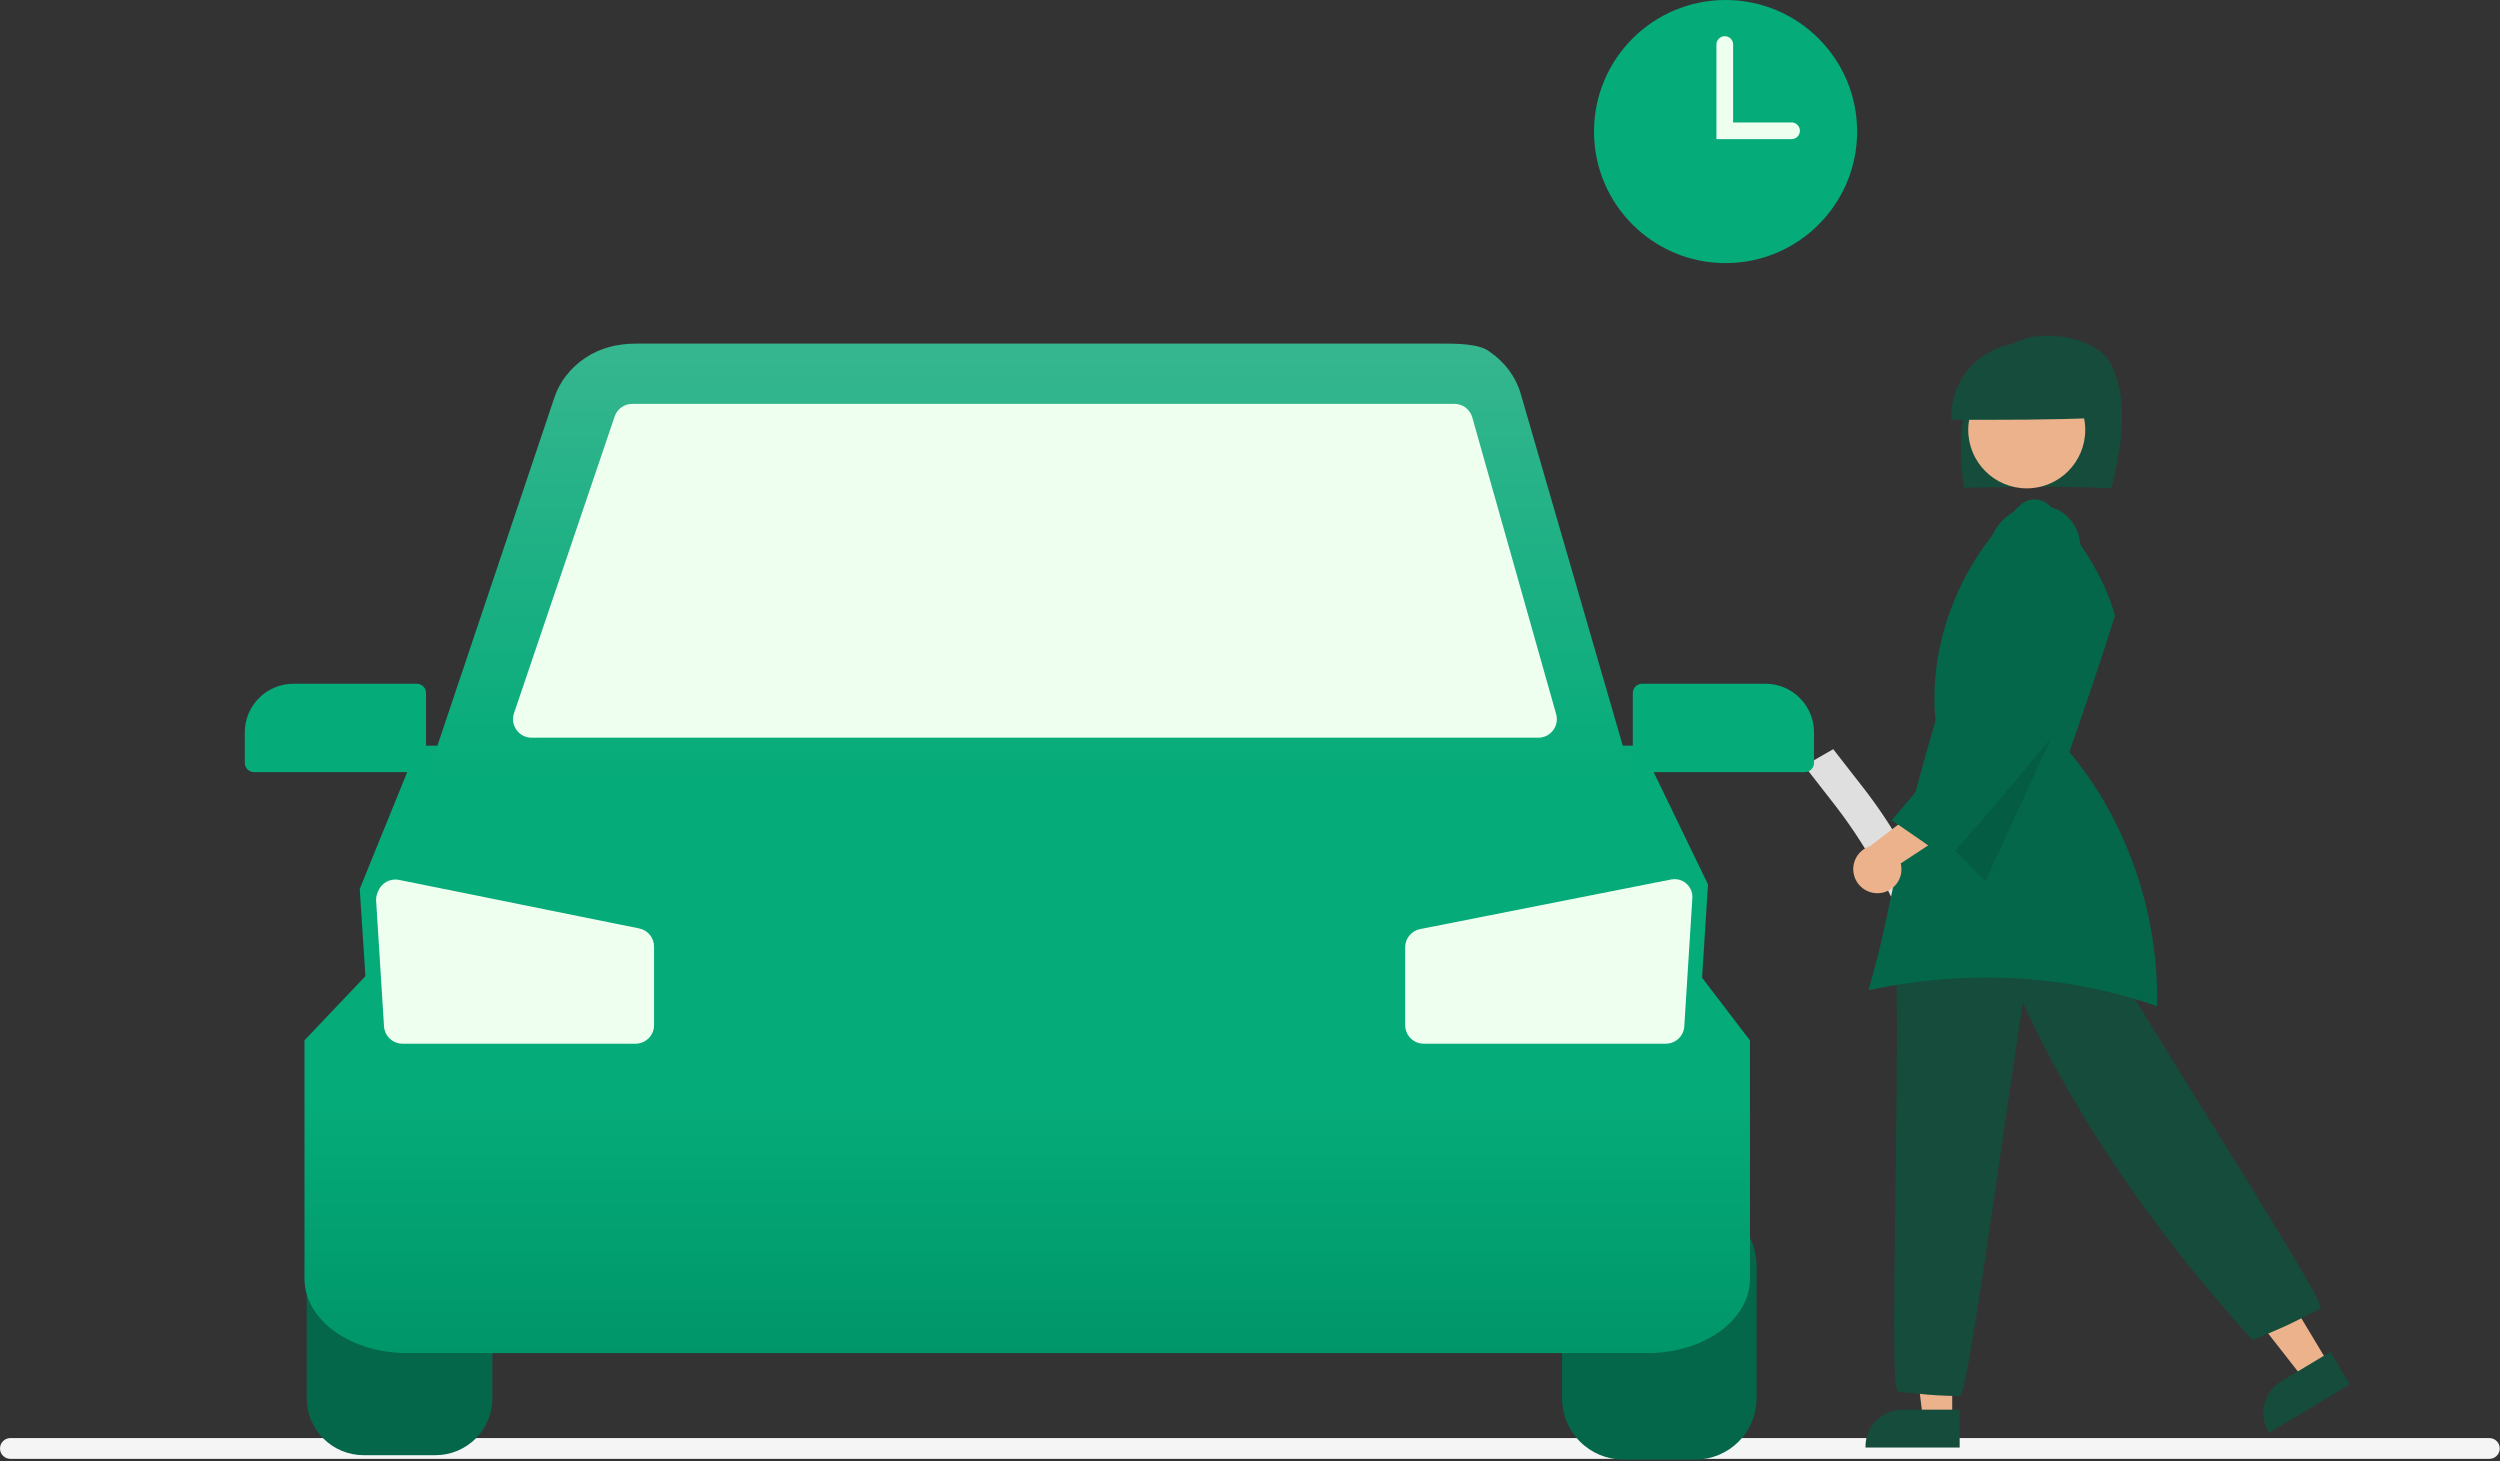
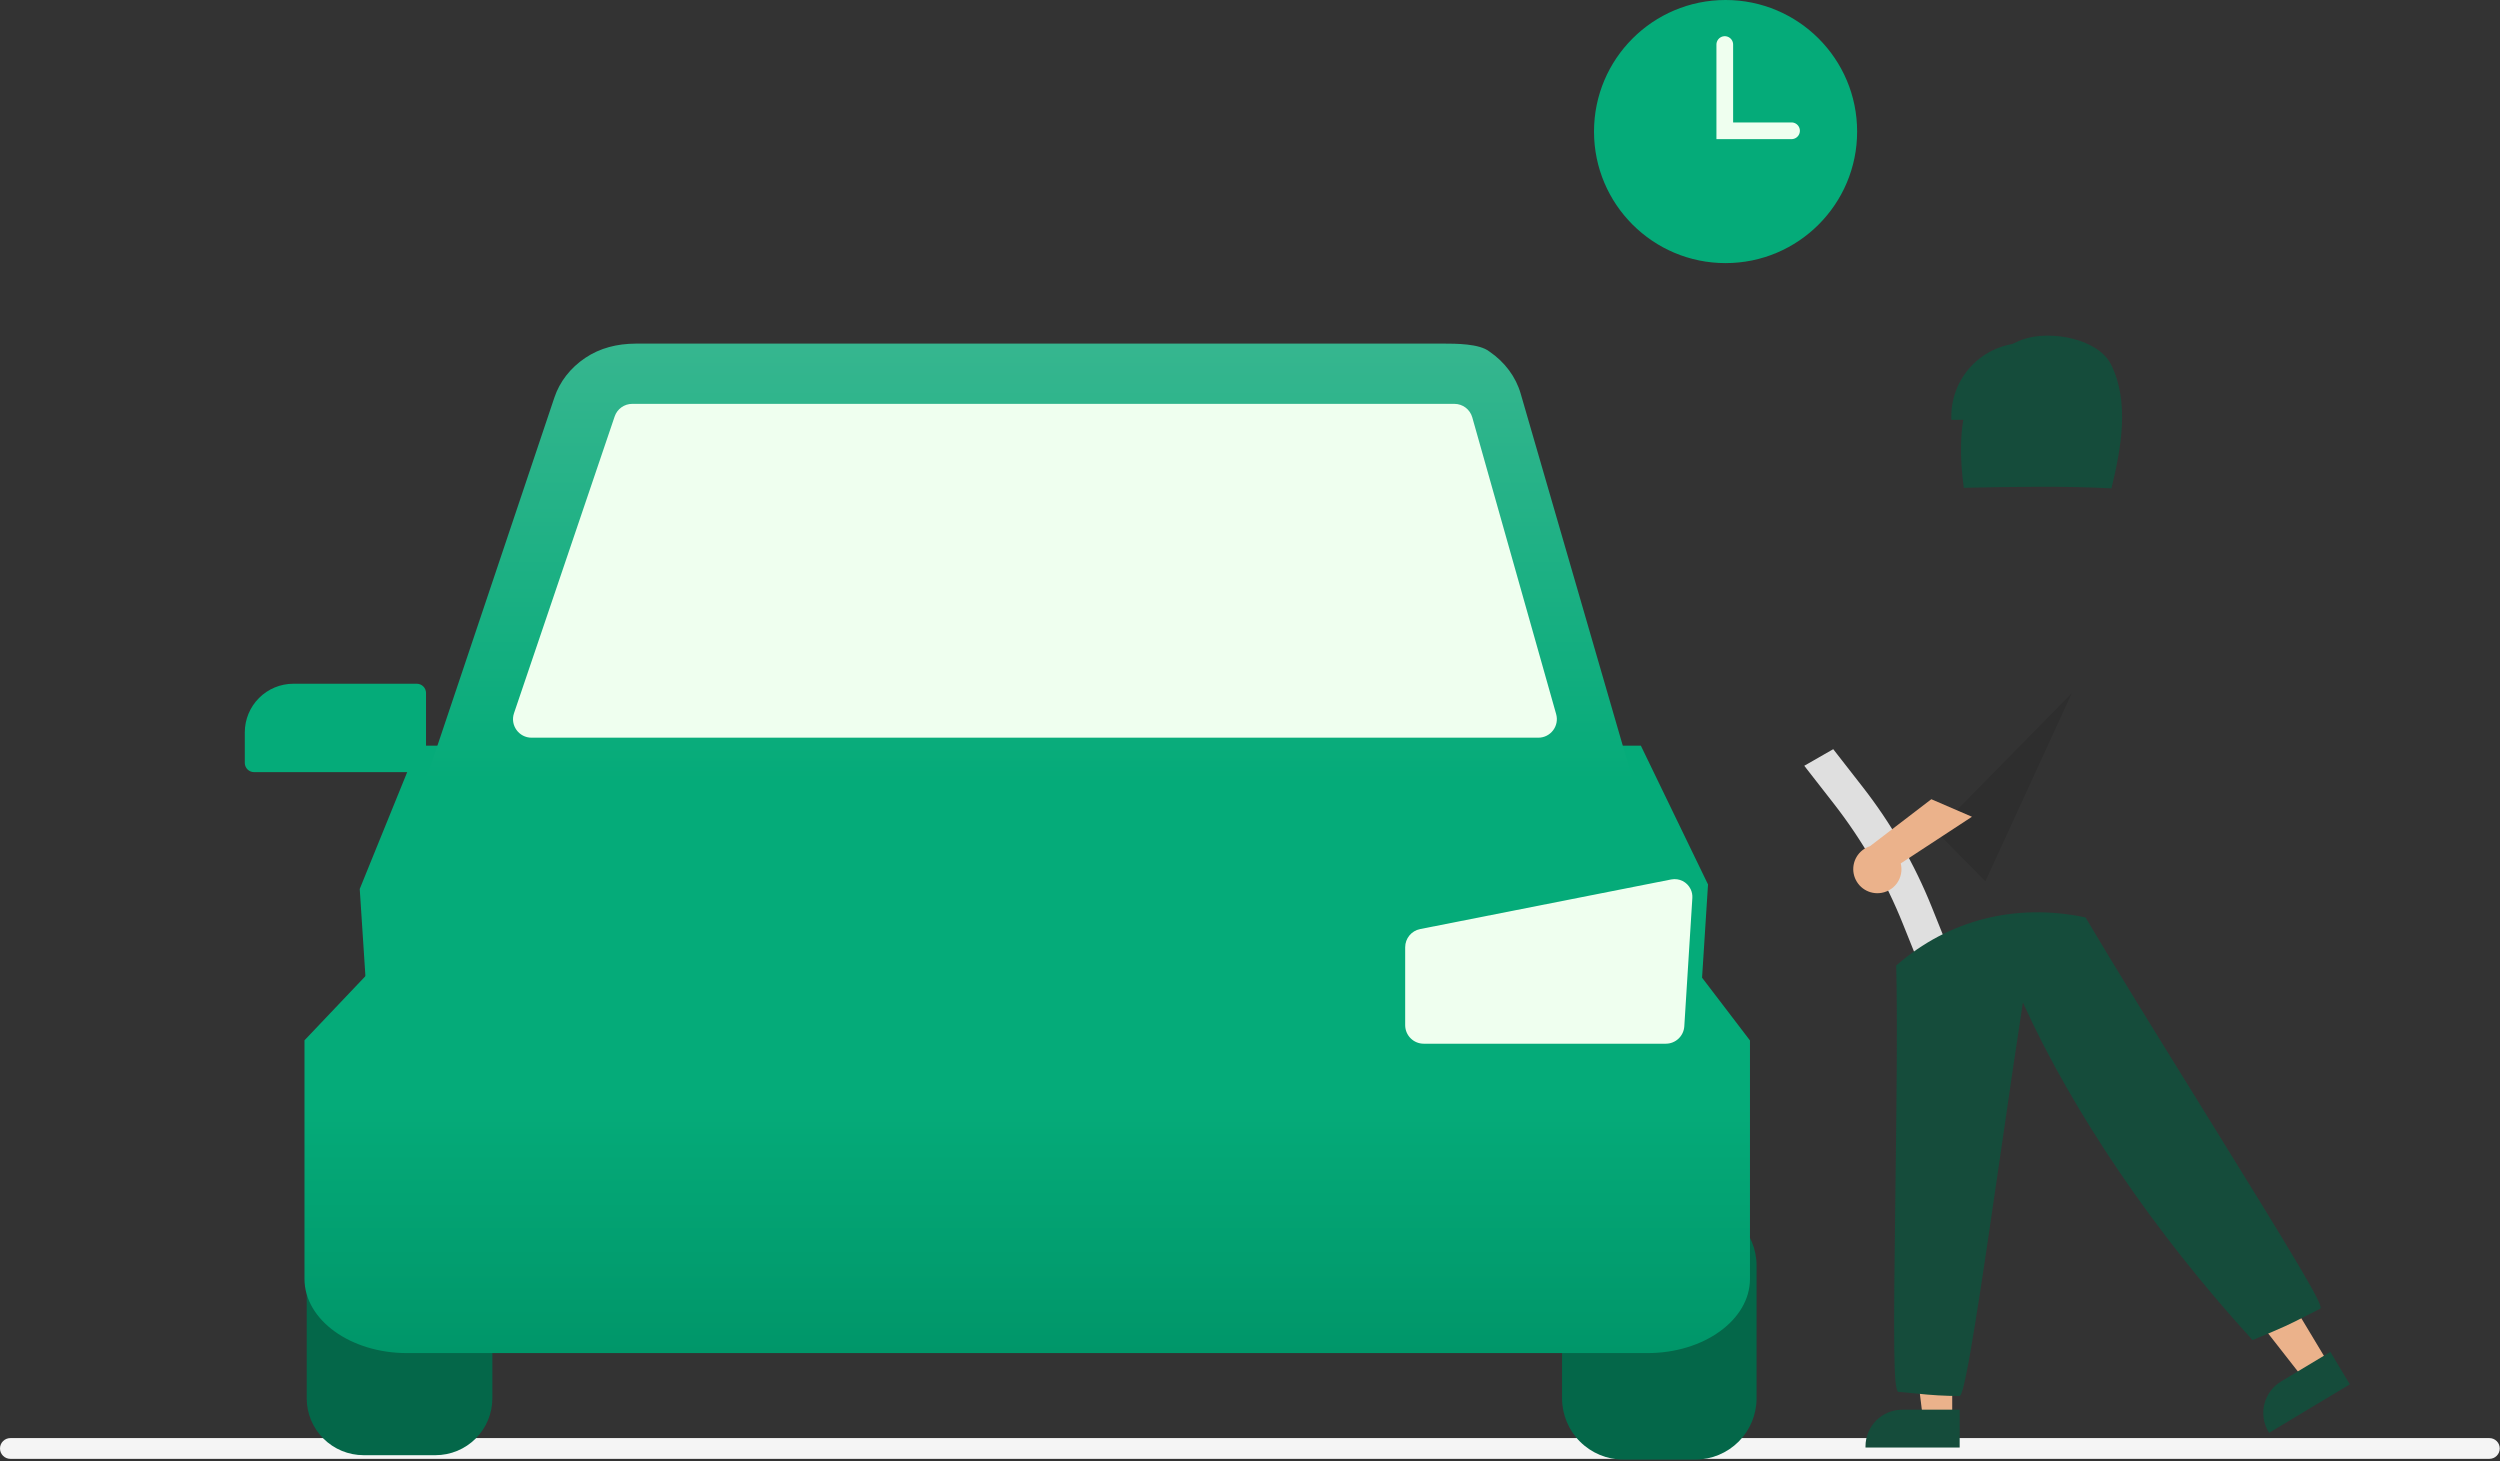
<svg xmlns="http://www.w3.org/2000/svg" width="337" height="197" viewBox="0 0 337 197" fill="none">
  <rect x="0" y="0" width="337" height="197" fill="#333333" stroke="none" />
  <path d="M335.57 196.652H1.398C1.027 196.652 0.672 196.505 0.41 196.242C0.147 195.98 0 195.624 0 195.254C0 194.883 0.147 194.527 0.41 194.265C0.672 194.003 1.027 193.855 1.398 193.855H335.57C335.941 193.855 336.296 194.003 336.559 194.265C336.821 194.527 336.968 194.883 336.968 195.254C336.968 195.624 336.821 195.98 336.559 196.242C336.296 196.505 335.941 196.652 335.57 196.652Z" fill="#F5F5F5" />
  <path d="M247.12 100.989L251.106 106.104C254.95 111.036 258.081 116.483 260.409 122.285L262.962 128.649L259.057 130.885L256.504 124.522C254.176 118.719 251.045 113.272 247.201 108.341L243.215 103.226L247.12 100.989Z" fill="#DFDFDF" />
  <path d="M49.001 162.93C46.971 162.932 45.025 163.739 43.589 165.175C42.154 166.61 41.346 168.557 41.344 170.587V188.501C41.346 190.531 42.154 192.477 43.589 193.913C45.025 195.348 46.971 196.156 49.001 196.158H58.713C60.743 196.156 62.69 195.348 64.125 193.913C65.561 192.477 66.368 190.531 66.37 188.501V170.587C66.368 168.557 65.561 166.61 64.125 165.175C62.69 163.739 60.743 162.932 58.713 162.93H49.001Z" fill="#046749" />
  <path d="M228.532 196.752H218.819C216.631 196.75 214.534 195.879 212.986 194.332C211.439 192.785 210.569 190.687 210.566 188.499V170.585C210.569 168.397 211.439 166.299 212.986 164.752C214.534 163.205 216.631 162.335 218.819 162.332H228.532C230.72 162.335 232.818 163.205 234.365 164.752C235.912 166.299 236.782 168.397 236.785 170.585V188.499C236.782 190.687 235.912 192.785 234.365 194.332C232.818 195.879 230.72 196.75 228.532 196.752Z" fill="#046749" />
  <path d="M222.091 182.396H54.848C47.237 182.396 41.045 177.909 41.045 172.394V140.234L49.346 131.492H229.209L235.895 140.253V172.394C235.895 177.909 229.703 182.396 222.091 182.396Z" fill="url(#paint0_linear_2228_983)" />
  <path d="M228.431 147.589H50.302L48.492 119.833L49.644 116.992L56.34 100.516H221.188L230.241 119.226L228.431 147.589Z" fill="#05AB79" />
  <path d="M227.901 119.867C228.076 120.234 228.155 120.639 228.129 121.045L227.044 138.348C226.961 139.665 225.869 140.691 224.549 140.691H191.918C190.537 140.691 189.418 139.572 189.418 138.191V127.692C189.418 126.498 190.262 125.47 191.433 125.239L225.281 118.551C226.352 118.34 227.431 118.881 227.901 119.867Z" fill="#EFFFEF" />
-   <path d="M86.163 125.154C87.329 125.39 88.168 126.415 88.168 127.604V138.191C88.168 139.572 87.049 140.691 85.668 140.691H54.259C52.939 140.691 51.846 139.665 51.764 138.348L50.703 121.454C50.68 121.091 50.736 120.728 50.869 120.389L50.962 120.15C51.404 119.018 52.595 118.367 53.786 118.608L86.163 125.154Z" fill="#EFFFEF" />
  <path d="M220.123 105.249H57.373L74.731 53.59C75.439 51.457 76.897 49.583 78.89 48.246C80.882 46.91 83.177 46.334 85.669 46.321L194.419 46.316C196.294 46.325 199.419 46.308 200.789 47.399C202.856 48.813 204.334 50.805 204.986 53.056L220.123 105.249Z" fill="url(#paint1_linear_2228_983)" />
  <path d="M57.429 102.835C57.429 103.526 56.869 104.085 56.179 104.085H34.248C33.558 104.085 32.998 103.526 32.998 102.835V98.716C33 96.98 33.691 95.315 34.918 94.088C36.145 92.86 37.81 92.17 39.546 92.168H56.179C56.869 92.168 57.429 92.728 57.429 93.418V102.835Z" fill="#05AB79" />
-   <path d="M244.532 102.835C244.532 103.526 243.973 104.085 243.282 104.085H221.352C220.661 104.085 220.102 103.526 220.102 102.835V93.418C220.102 92.728 220.661 92.168 221.352 92.168H237.985C239.721 92.17 241.385 92.86 242.612 94.088C243.84 95.315 244.53 96.98 244.532 98.716V102.835Z" fill="#05AB79" />
  <path d="M263.16 191.321H259.223L257.35 176.137H263.16V191.321Z" fill="#EBB28B" />
  <path d="M264.163 195.129H251.469V194.968C251.47 193.658 251.991 192.402 252.918 191.476C253.844 190.55 255.1 190.029 256.41 190.027H264.163L264.163 195.129Z" fill="#154C3B" />
  <path d="M313.924 183.864L310.549 185.891L301.123 173.84L306.103 170.848L313.924 183.864Z" fill="#EBB28B" />
  <path d="M305.874 193.145L305.791 193.007C305.118 191.883 304.918 190.539 305.235 189.268C305.552 187.996 306.36 186.903 307.482 186.227L314.128 182.234L316.755 186.607L305.874 193.145Z" fill="#154C3B" />
  <path d="M264.183 188.182L264.115 188.182C262.2 188.176 260.286 188.066 258.383 187.852C257.658 187.781 256.871 187.703 255.923 187.625L255.89 187.619C255.243 187.427 255.225 181.36 255.5 160.595C255.64 149.959 255.799 137.904 255.61 130.227L255.608 130.152L255.665 130.102C262.688 123.994 271.706 121.704 281.06 123.655L281.129 123.669L281.165 123.73C285.034 130.277 290.876 139.707 296.526 148.826C309.495 169.761 313.204 175.918 312.798 176.382L312.749 176.42C311.863 176.863 311.198 177.204 310.633 177.493C308.74 178.464 307.956 178.866 303.747 180.599L303.643 180.642L303.567 180.559C290.408 166.14 279.457 150.032 272.684 135.142C271.892 140.226 270.931 146.864 269.916 153.877C266.997 174.045 265.024 187.325 264.23 188.134L264.183 188.182Z" fill="#154C3B" />
  <path d="M284.624 65.831C285.949 60.359 287.072 54.187 284.573 49.147C282.839 45.65 276.423 44.473 272.746 45.733C269.068 46.992 266.409 50.41 265.24 54.137C264.071 57.863 264.206 61.879 264.716 65.753C271.48 65.623 278.243 65.493 284.624 65.831Z" fill="#154C3B" />
-   <path d="M273.205 65.832C277.561 65.832 281.092 62.301 281.092 57.946C281.092 53.59 277.561 50.059 273.205 50.059C268.849 50.059 265.318 53.59 265.318 57.946C265.318 62.301 268.849 65.832 273.205 65.832Z" fill="#EBB28B" />
  <path d="M282.848 56.324C282.873 54.996 282.631 53.677 282.136 52.445C281.642 51.213 280.904 50.093 279.968 49.152C279.032 48.211 277.916 47.467 276.687 46.965C275.458 46.463 274.14 46.214 272.813 46.231C271.485 46.249 270.175 46.533 268.959 47.067C267.744 47.601 266.648 48.374 265.737 49.34C264.826 50.305 264.118 51.444 263.656 52.689C263.194 53.934 262.987 55.258 263.047 56.585C269.798 56.599 276.549 56.613 282.848 56.324Z" fill="#154C3B" />
-   <path d="M267.727 131.783C275.574 131.748 283.369 133.053 290.776 135.642C291.034 123.21 286.754 110.755 279.015 101.437L278.957 101.367L278.986 101.282C281.054 95.309 283.19 89.136 285.099 82.993L285.07 82.889C283.731 78.129 280.857 73.319 276.284 68.184C275.788 67.67 275.115 67.364 274.402 67.328C273.689 67.292 272.988 67.528 272.443 67.989C264.314 75.441 259.894 86.605 260.908 97.127L260.911 97.157L260.902 97.187C257.322 109.319 256.022 115.55 254.875 121.047C254.038 125.057 253.314 128.53 251.859 133.492C257.072 132.357 262.392 131.785 267.727 131.783Z" fill="#046749" />
  <path opacity="0.1" d="M279.28 93.438L267.631 118.798L260.977 112.062L279.28 93.438Z" fill="black" />
  <path d="M253.311 120.396C253.782 120.363 254.24 120.227 254.653 119.998C255.066 119.769 255.424 119.453 255.701 119.071C255.978 118.688 256.168 118.25 256.258 117.787C256.347 117.323 256.334 116.846 256.219 116.388L265.817 110.099L260.343 107.734L252.068 114.069C251.311 114.313 250.671 114.826 250.267 115.511C249.864 116.196 249.726 117.005 249.879 117.784C250.033 118.564 250.467 119.261 251.099 119.742C251.732 120.223 252.519 120.456 253.311 120.396Z" fill="#EBB28B" />
-   <path d="M262.547 115.852L262.426 115.766C260.142 114.085 257.606 112.346 255.153 110.665L255.006 110.564L255.122 110.428C260.357 104.304 265.597 97.907 270.665 91.718C270.662 91.708 270.658 91.701 270.656 91.696L270.703 91.672L270.724 91.647L270.735 91.656L270.765 91.641L270.627 91.651L269.065 79.4C267.654 77.475 267.383 73.653 269.233 70.985C271.148 68.222 275.2 67.297 277.905 69.005C278.614 69.481 279.206 70.11 279.639 70.845C280.071 71.581 280.333 72.404 280.404 73.255C280.504 74.012 280.434 74.783 280.199 75.51C279.964 76.237 279.569 76.902 279.043 77.457C279.707 83.941 279.733 89.736 279.758 95.342L279.758 95.398L279.723 95.444C274.32 102.309 268.384 109.137 262.644 115.74L262.547 115.852Z" fill="#046749" />
  <path d="M232.607 35.467C242.401 35.467 250.341 27.527 250.341 17.733C250.341 7.94 242.401 0 232.607 0C222.813 0 214.873 7.94 214.873 17.733C214.873 27.527 222.813 35.467 232.607 35.467Z" fill="#05AB79" />
  <path d="M232.5 6.004V17.629H241.5" stroke="#EFFFEF" stroke-width="2.25" stroke-linecap="round" />
  <path d="M82.856 56.138C83.2 55.124 84.152 54.441 85.224 54.441H196.057C197.176 54.441 198.158 55.185 198.463 56.261L209.769 96.261C210.22 97.857 209.021 99.441 207.363 99.441H71.656C69.944 99.441 68.738 97.759 69.288 96.138L82.856 56.138Z" fill="#EFFFEF" />
  <defs>
    <linearGradient id="paint0_linear_2228_983" x1="138.47" y1="131.492" x2="138.47" y2="182.396" gradientUnits="userSpaceOnUse">
      <stop offset="0.34" stop-color="#05AB79" />
      <stop offset="1" stop-color="#009669" />
    </linearGradient>
    <linearGradient id="paint1_linear_2228_983" x1="138.748" y1="105.249" x2="138.748" y2="46.316" gradientUnits="userSpaceOnUse">
      <stop stop-color="#05AB79" />
      <stop offset="1" stop-color="#36B68F" />
    </linearGradient>
  </defs>
</svg>